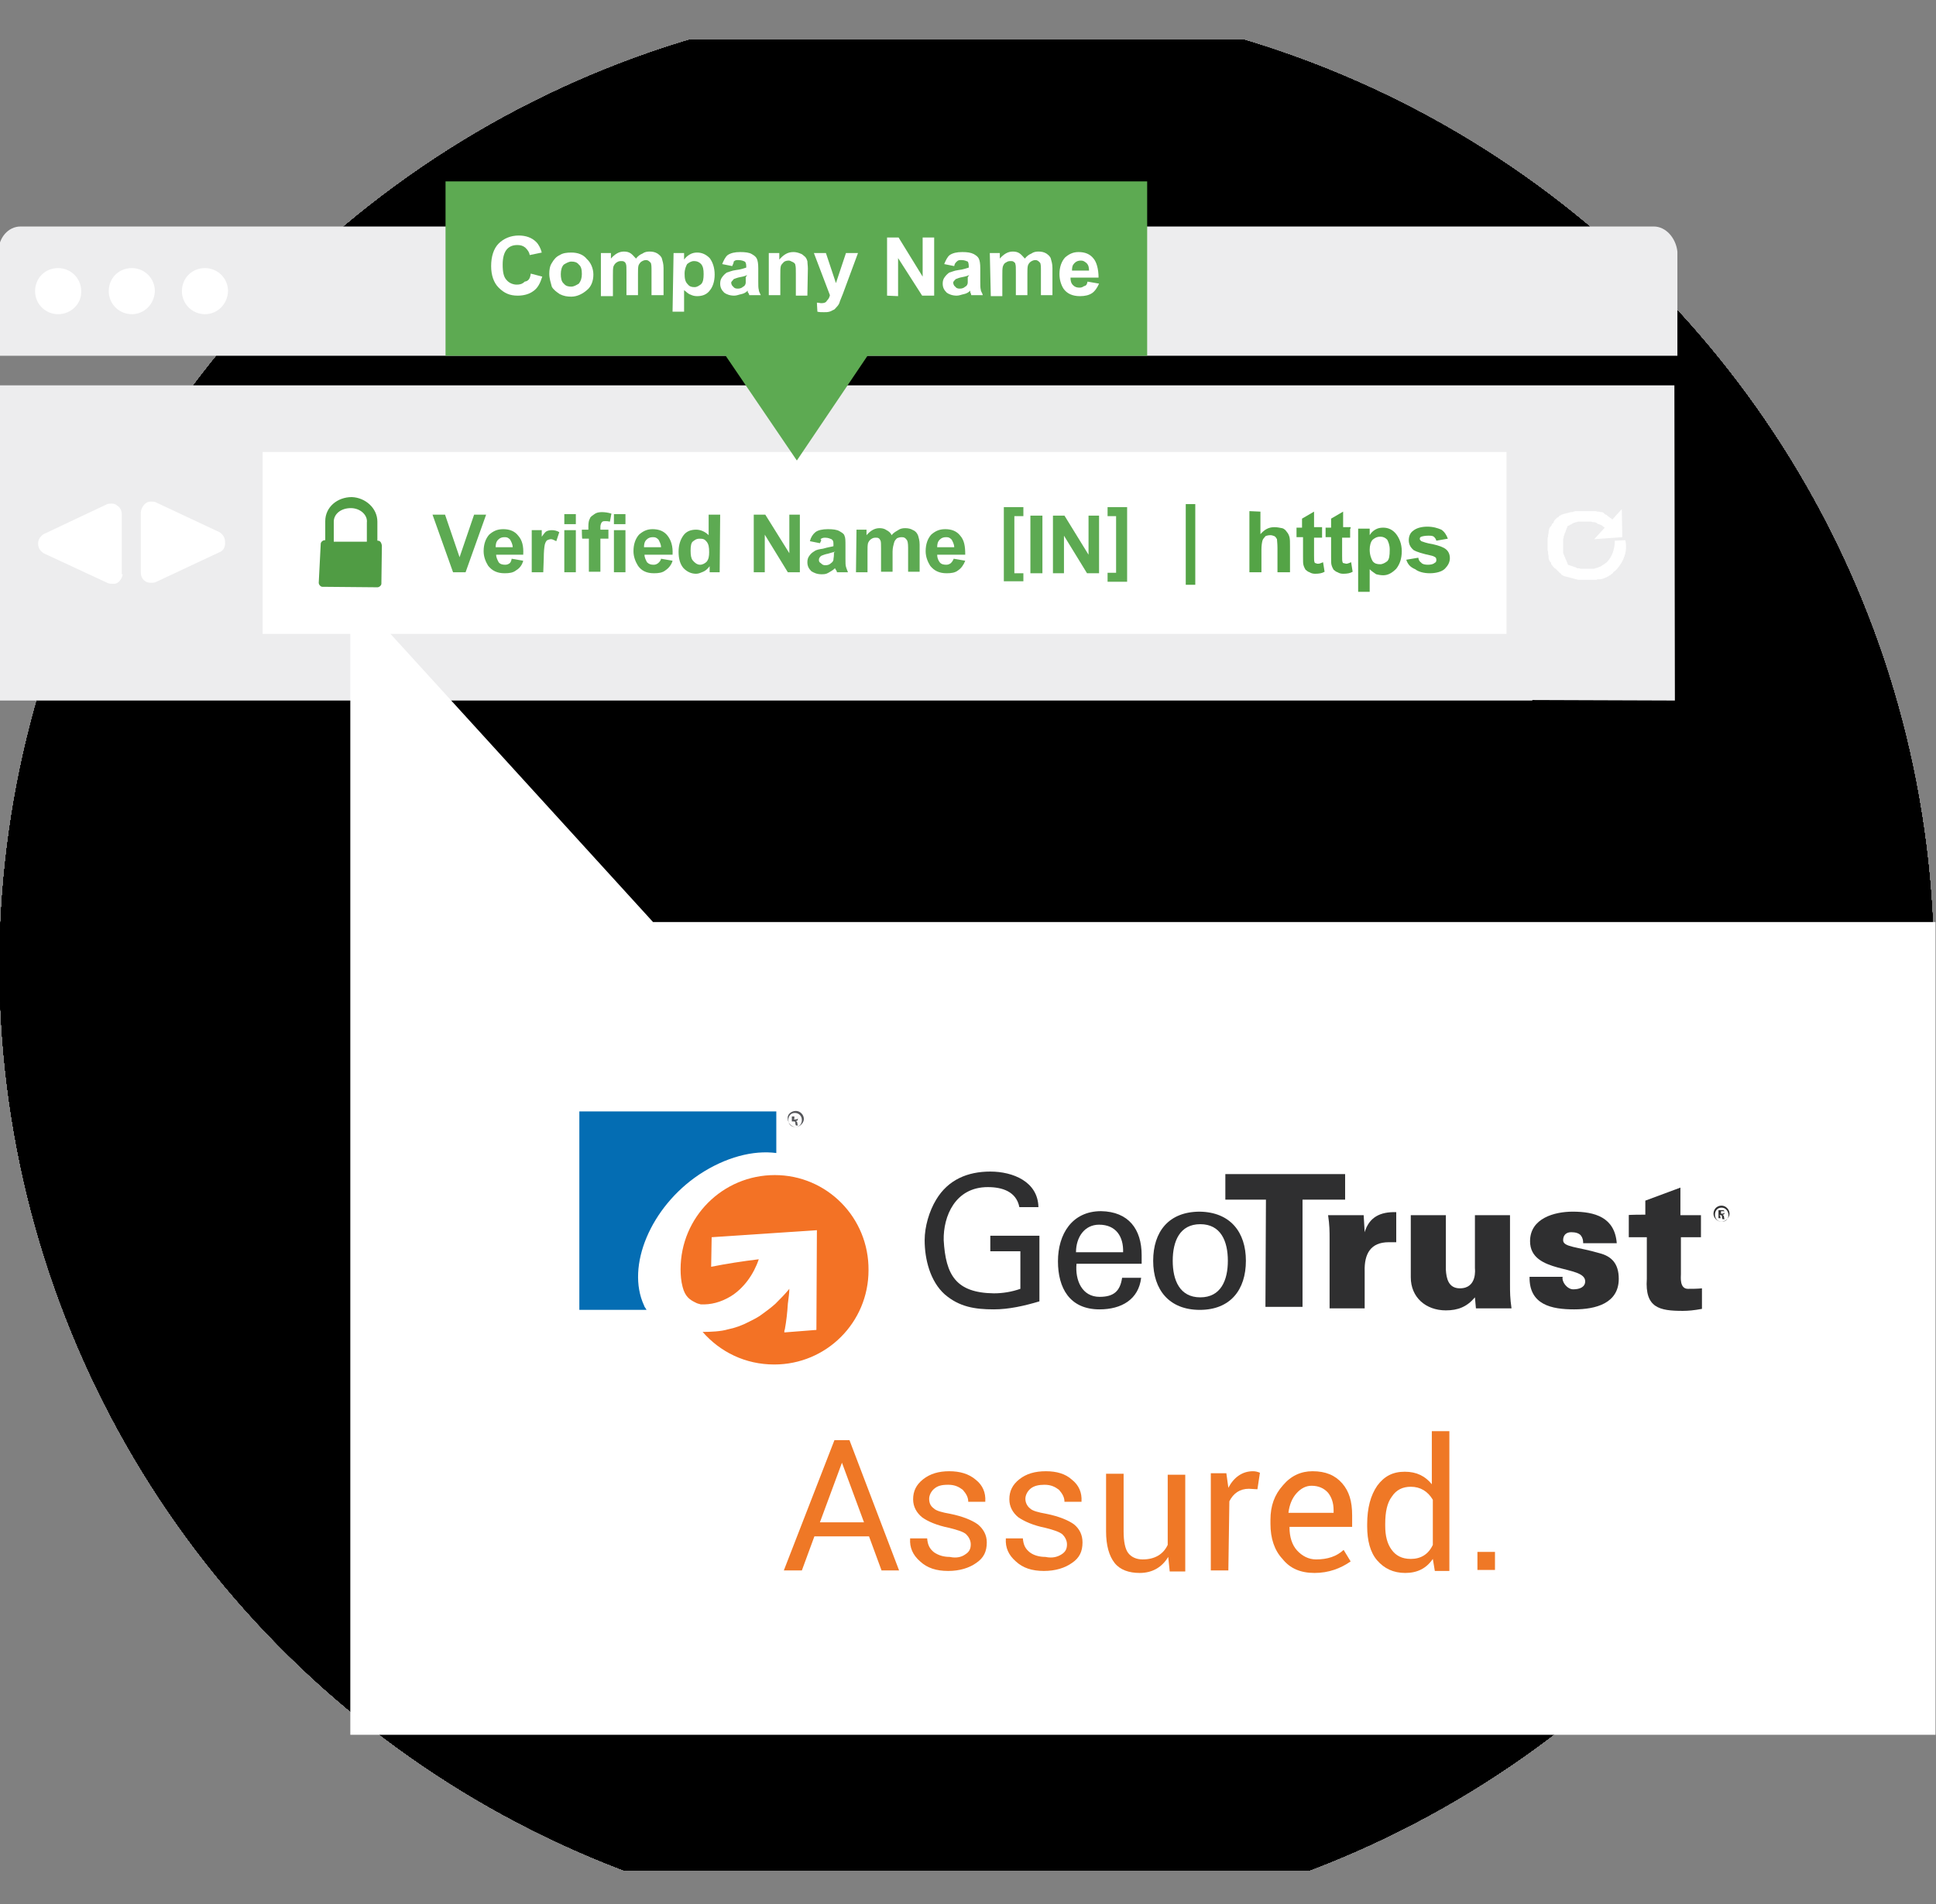
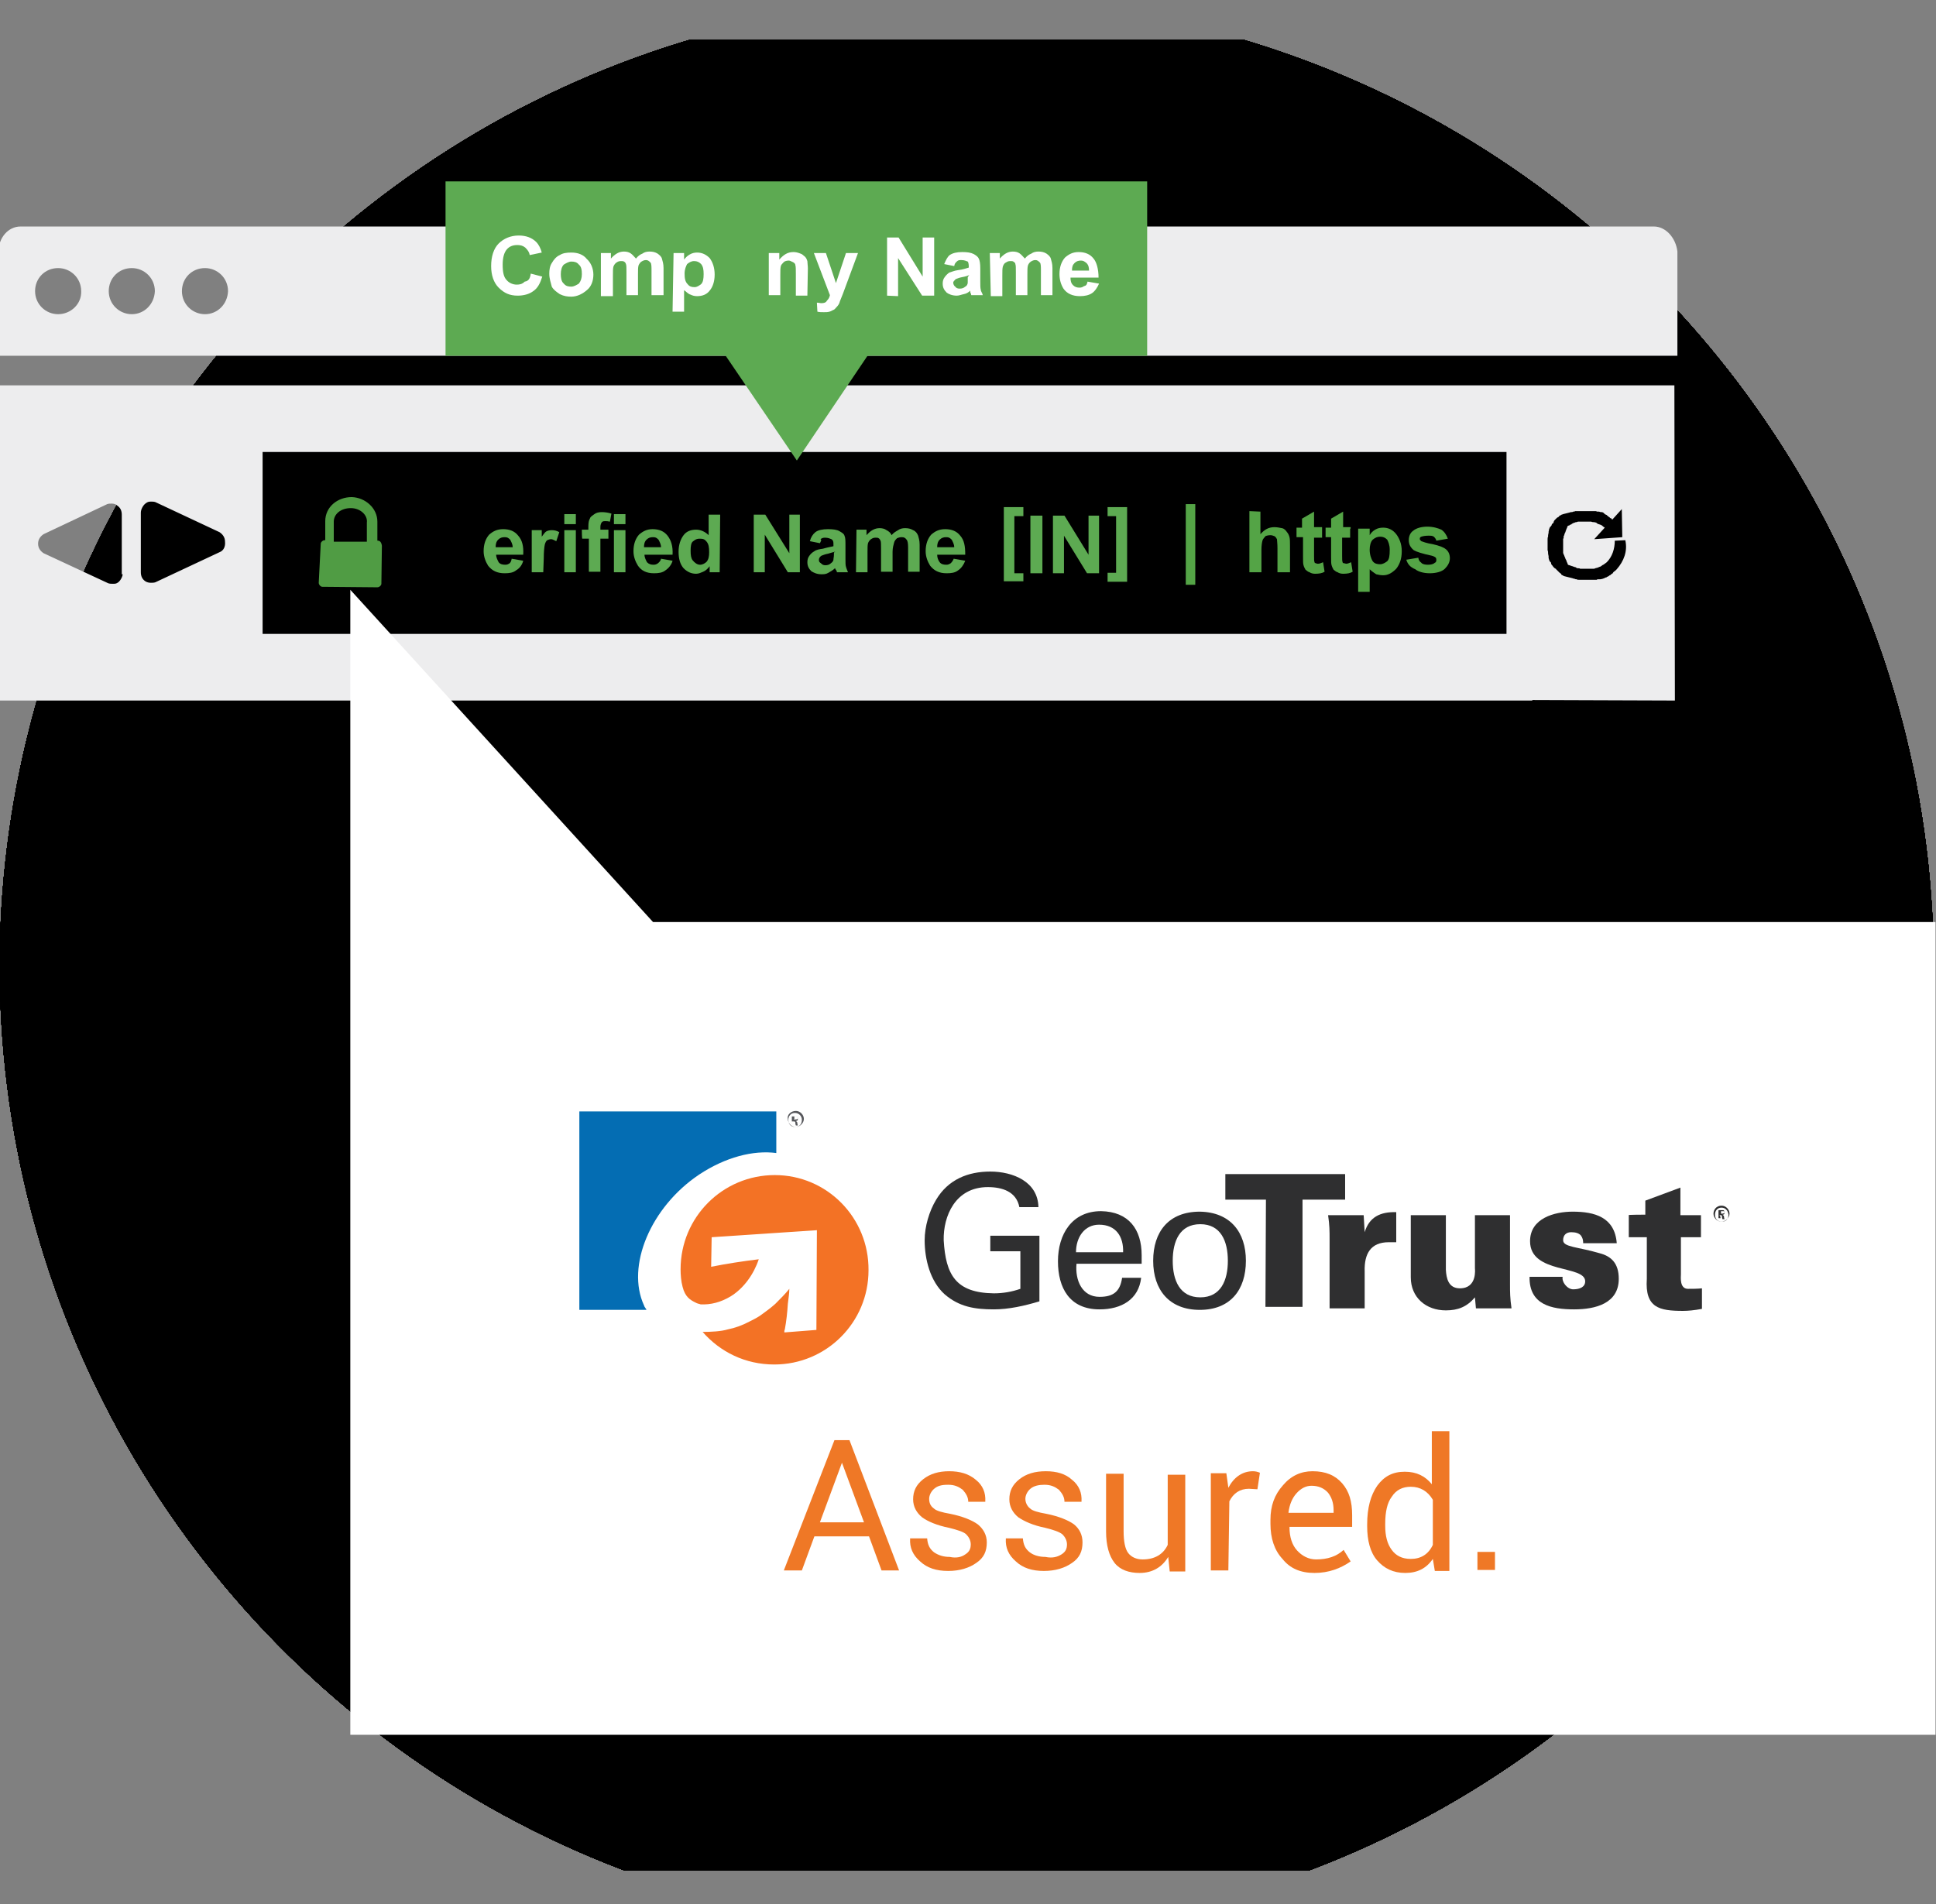
<svg xmlns="http://www.w3.org/2000/svg" xmlns:xlink="http://www.w3.org/1999/xlink" version="1.1" id="Layer_1" x="0px" y="0px" width="386.3px" height="380px" viewBox="0 0 386.3 380" style="enable-background:new 0 0 386.3 380;" xml:space="preserve">
  <rect x="0" y="0" width="386.3" height="380" fill="#808080" stroke="none" />
  <style type="text/css">
	.st0{clip-path:url(#SVGID_2_);}
	.st1{clip-path:url(#SVGID_4_);}
	.st2{enable-background:new    ;}
	.st3{clip-path:url(#SVGID_26_);}
	.st4{clip-path:url(#SVGID_27_);}
	.st5{clip-path:url(#SVGID_28_);}
	.st6{clip-path:url(#SVGID_29_);}
	.st7{clip-path:url(#SVGID_30_);}
	.st8{clip-path:url(#SVGID_31_);}
	.st9{clip-path:url(#SVGID_32_);}
	.st10{clip-path:url(#SVGID_33_);}
	.st11{clip-path:url(#SVGID_34_);}
	.st12{clip-path:url(#SVGID_35_);}
	.st13{clip-path:url(#SVGID_36_);}
	.st14{clip-path:url(#SVGID_37_);}
	.st15{clip-path:url(#SVGID_38_);}
	.st16{clip-path:url(#SVGID_39_);}
	.st17{clip-path:url(#SVGID_40_);}
	.st18{clip-path:url(#SVGID_41_);}
	.st19{clip-path:url(#SVGID_42_);}
	.st20{clip-path:url(#SVGID_43_);}
	.st21{clip-path:url(#SVGID_44_);}
	.st22{clip-path:url(#SVGID_45_);}
	.st23{clip-path:url(#SVGID_46_);}
	.st24{clip-path:url(#SVGID_48_);fill:#FFFFFF;}
	.st25{clip-path:url(#SVGID_50_);fill:#FFFFFF;}
	.st26{clip-path:url(#SVGID_52_);fill:#54A446;}
	.st27{clip-path:url(#SVGID_54_);fill:#EDEDEE;}
	.st28{clip-path:url(#SVGID_56_);}
	.st29{fill:#54A446;}
	.st30{clip-path:url(#SVGID_58_);fill:#EDEDEE;}
	.st31{clip-path:url(#SVGID_60_);fill:#5DAA52;}
	.st32{clip-path:url(#SVGID_62_);fill:#509C44;}
	.st33{clip-path:url(#SVGID_64_);}
	.st34{fill:#FFFFFF;}
	.st35{clip-path:url(#SVGID_66_);fill:#5DAA52;}
	.st36{clip-path:url(#SVGID_68_);fill:#5DAA52;}
	.st37{clip-path:url(#SVGID_70_);fill:#5DAA52;}
	.st38{clip-path:url(#SVGID_72_);fill:#5DAA52;}
	.st39{clip-path:url(#SVGID_74_);fill:#5DAA52;}
	.st40{clip-path:url(#SVGID_76_);fill:#5DAA52;}
	.st41{clip-path:url(#SVGID_78_);fill:#5DAA52;}
	.st42{clip-path:url(#SVGID_80_);fill:#5DAA52;}
	.st43{clip-path:url(#SVGID_82_);fill:#5DAA52;}
	.st44{clip-path:url(#SVGID_84_);fill:#5DAA52;}
	.st45{clip-path:url(#SVGID_86_);fill:#5DAA52;}
	.st46{clip-path:url(#SVGID_88_);fill:#5DAA52;}
	.st47{clip-path:url(#SVGID_90_);fill:#5DAA52;}
	.st48{clip-path:url(#SVGID_92_);fill:#5DAA52;}
	.st49{clip-path:url(#SVGID_94_);fill:#5DAA52;}
	.st50{clip-path:url(#SVGID_96_);fill:#5DAA52;}
	.st51{clip-path:url(#SVGID_98_);fill:#FFFFFF;}
	.st52{clip-path:url(#SVGID_100_);}
	.st53{fill:#2F2F30;}
	.st54{fill:#046DB3;}
	.st55{fill:#F37225;}
	.st56{fill:#56575B;}
	.st57{clip-path:url(#SVGID_102_);fill:none;}
	.st58{clip-path:url(#SVGID_104_);enable-background:new    ;}
	.st59{fill:#EF7826;}
</style>
  <g>
    <g>
      <g>
        <g>
          <defs>
            <rect id="SVGID_1_" x="-0.1" y="8" width="386.3" height="365.3" />
          </defs>
          <clipPath id="SVGID_2_">
            <use xlink:href="#SVGID_1_" style="overflow:visible;" />
          </clipPath>
          <g class="st0">
            <g>
              <g>
                <g>
                  <g>
                    <defs>
                      <ellipse id="SVGID_3_" transform="matrix(0.992 -0.124 0.124 0.992 -22.474 25.488)" cx="193" cy="192.8" rx="193" ry="193" />
                    </defs>
                    <clipPath id="SVGID_4_">
                      <use xlink:href="#SVGID_3_" style="overflow:visible;" />
                    </clipPath>
                    <g class="st1">
                      <g>
                        <g>
                          <g>
                            <g class="st2">
                              <g>
                                <defs>
                                  <rect id="SVGID_5_" x="-0.3" y="-0.4" transform="matrix(0.992 -0.124 0.124 0.992 -22.482 25.489)" width="386.7" height="386.6" />
                                </defs>
                                <defs>
                                  <rect id="SVGID_6_" x="-0.3" y="-0.4" transform="matrix(0.992 -0.124 0.124 0.992 -22.482 25.489)" width="386.7" height="386.6" />
                                </defs>
                                <defs>
                                  <rect id="SVGID_7_" x="-0.3" y="-0.4" transform="matrix(0.992 -0.124 0.124 0.992 -22.482 25.489)" width="386.7" height="386.6" />
                                </defs>
                                <defs>
                                  <rect id="SVGID_8_" x="-0.3" y="-0.4" transform="matrix(0.992 -0.124 0.124 0.992 -22.482 25.489)" width="386.7" height="386.6" />
                                </defs>
                                <defs>
                                  <rect id="SVGID_9_" x="-0.3" y="-0.4" transform="matrix(0.992 -0.124 0.124 0.992 -22.482 25.489)" width="386.7" height="386.6" />
                                </defs>
                                <defs>
                                  <rect id="SVGID_10_" x="-0.3" y="-0.4" transform="matrix(0.992 -0.124 0.124 0.992 -22.482 25.489)" width="386.7" height="386.6" />
                                </defs>
                                <defs>
                                  <rect id="SVGID_11_" x="-0.3" y="-0.4" transform="matrix(0.992 -0.124 0.124 0.992 -22.482 25.489)" width="386.7" height="386.6" />
                                </defs>
                                <defs>
                                  <rect id="SVGID_12_" x="-0.3" y="-0.4" transform="matrix(0.992 -0.124 0.124 0.992 -22.482 25.489)" width="386.7" height="386.6" />
                                </defs>
                                <defs>
                                  <rect id="SVGID_13_" x="-0.3" y="-0.4" transform="matrix(0.992 -0.124 0.124 0.992 -22.482 25.489)" width="386.7" height="386.6" />
                                </defs>
                                <defs>
                                  <rect id="SVGID_14_" x="-0.3" y="-0.4" transform="matrix(0.992 -0.124 0.124 0.992 -22.482 25.489)" width="386.7" height="386.6" />
                                </defs>
                                <defs>
                                  <rect id="SVGID_15_" x="-0.3" y="-0.4" transform="matrix(0.992 -0.124 0.124 0.992 -22.482 25.489)" width="386.7" height="386.6" />
                                </defs>
                                <defs>
                                  <rect id="SVGID_16_" x="-0.3" y="-0.4" transform="matrix(0.992 -0.124 0.124 0.992 -22.482 25.489)" width="386.7" height="386.6" />
                                </defs>
                                <defs>
-                                   <rect id="SVGID_17_" x="-0.3" y="-0.4" transform="matrix(0.992 -0.124 0.124 0.992 -22.482 25.489)" width="386.7" height="386.6" />
-                                 </defs>
+                                   </defs>
                                <defs>
                                  <rect id="SVGID_18_" x="-0.3" y="-0.4" transform="matrix(0.992 -0.124 0.124 0.992 -22.482 25.489)" width="386.7" height="386.6" />
                                </defs>
                                <defs>
                                  <rect id="SVGID_19_" x="-0.3" y="-0.4" transform="matrix(0.992 -0.124 0.124 0.992 -22.482 25.489)" width="386.7" height="386.6" />
                                </defs>
                                <defs>
                                  <rect id="SVGID_20_" x="-0.3" y="-0.4" transform="matrix(0.992 -0.124 0.124 0.992 -22.482 25.489)" width="386.7" height="386.6" />
                                </defs>
                                <defs>
                                  <rect id="SVGID_21_" x="-0.3" y="-0.4" transform="matrix(0.992 -0.124 0.124 0.992 -22.482 25.489)" width="386.7" height="386.6" />
                                </defs>
                                <defs>
                                  <rect id="SVGID_22_" x="-0.3" y="-0.4" transform="matrix(0.992 -0.124 0.124 0.992 -22.482 25.489)" width="386.7" height="386.6" />
                                </defs>
                                <defs>
                                  <rect id="SVGID_23_" x="-0.3" y="-0.4" transform="matrix(0.992 -0.124 0.124 0.992 -22.482 25.489)" width="386.7" height="386.6" />
                                </defs>
                                <defs>
                                  <rect id="SVGID_24_" x="-0.3" y="-0.4" transform="matrix(0.992 -0.124 0.124 0.992 -22.482 25.489)" width="386.7" height="386.6" />
                                </defs>
                                <defs>
-                                   <path id="SVGID_25_" d="M384.6,168.9c13.3,105.9-61.8,202.4-167.6,215.8C111.1,398,14.5,322.7,1.3,216.9                  S63.1,14.5,169,1.2S371.4,63,384.6,168.9L384.6,168.9z" />
+                                   <path id="SVGID_25_" d="M384.6,168.9c13.3,105.9-61.8,202.4-167.6,215.8C111.1,398,14.5,322.7,1.3,216.9                  S63.1,14.5,169,1.2S371.4,63,384.6,168.9z" />
                                </defs>
                                <clipPath id="SVGID_26_">
                                  <use xlink:href="#SVGID_5_" style="overflow:visible;" />
                                </clipPath>
                                <clipPath id="SVGID_27_" class="st3">
                                  <use xlink:href="#SVGID_6_" style="overflow:visible;" />
                                </clipPath>
                                <clipPath id="SVGID_28_" class="st4">
                                  <use xlink:href="#SVGID_7_" style="overflow:visible;" />
                                </clipPath>
                                <clipPath id="SVGID_29_" class="st5">
                                  <use xlink:href="#SVGID_8_" style="overflow:visible;" />
                                </clipPath>
                                <clipPath id="SVGID_30_" class="st6">
                                  <use xlink:href="#SVGID_9_" style="overflow:visible;" />
                                </clipPath>
                                <clipPath id="SVGID_31_" class="st7">
                                  <use xlink:href="#SVGID_10_" style="overflow:visible;" />
                                </clipPath>
                                <clipPath id="SVGID_32_" class="st8">
                                  <use xlink:href="#SVGID_11_" style="overflow:visible;" />
                                </clipPath>
                                <clipPath id="SVGID_33_" class="st9">
                                  <use xlink:href="#SVGID_12_" style="overflow:visible;" />
                                </clipPath>
                                <clipPath id="SVGID_34_" class="st10">
                                  <use xlink:href="#SVGID_13_" style="overflow:visible;" />
                                </clipPath>
                                <clipPath id="SVGID_35_" class="st11">
                                  <use xlink:href="#SVGID_14_" style="overflow:visible;" />
                                </clipPath>
                                <clipPath id="SVGID_36_" class="st12">
                                  <use xlink:href="#SVGID_15_" style="overflow:visible;" />
                                </clipPath>
                                <clipPath id="SVGID_37_" class="st13">
                                  <use xlink:href="#SVGID_16_" style="overflow:visible;" />
                                </clipPath>
                                <clipPath id="SVGID_38_" class="st14">
                                  <use xlink:href="#SVGID_17_" style="overflow:visible;" />
                                </clipPath>
                                <clipPath id="SVGID_39_" class="st15">
                                  <use xlink:href="#SVGID_18_" style="overflow:visible;" />
                                </clipPath>
                                <clipPath id="SVGID_40_" class="st16">
                                  <use xlink:href="#SVGID_19_" style="overflow:visible;" />
                                </clipPath>
                                <clipPath id="SVGID_41_" class="st17">
                                  <use xlink:href="#SVGID_20_" style="overflow:visible;" />
                                </clipPath>
                                <clipPath id="SVGID_42_" class="st18">
                                  <use xlink:href="#SVGID_21_" style="overflow:visible;" />
                                </clipPath>
                                <clipPath id="SVGID_43_" class="st19">
                                  <use xlink:href="#SVGID_22_" style="overflow:visible;" />
                                </clipPath>
                                <clipPath id="SVGID_44_" class="st20">
                                  <use xlink:href="#SVGID_23_" style="overflow:visible;" />
                                </clipPath>
                                <clipPath id="SVGID_45_" class="st21">
                                  <use xlink:href="#SVGID_24_" style="overflow:visible;" />
                                </clipPath>
                                <clipPath id="SVGID_46_" class="st22">
                                  <use xlink:href="#SVGID_25_" style="overflow:visible;" />
                                </clipPath>
                                <g transform="matrix(1 0 7.450581e-09 1 0 0)" class="st23">
															</g>
                              </g>
                            </g>
                          </g>
                        </g>
                      </g>
                    </g>
                  </g>
                </g>
              </g>
              <g>
                <defs>
                  <rect id="SVGID_47_" x="-0.1" y="8" width="386.3" height="365.3" />
                </defs>
                <clipPath id="SVGID_48_">
                  <use xlink:href="#SVGID_47_" style="overflow:visible;" />
                </clipPath>
-                 <rect x="4.3" y="51.4" class="st24" width="71.9" height="13.5" />
              </g>
              <g>
                <defs>
                  <rect id="SVGID_49_" x="-0.1" y="8" width="386.3" height="365.3" />
                </defs>
                <clipPath id="SVGID_50_">
                  <use xlink:href="#SVGID_49_" style="overflow:visible;" />
                </clipPath>
-                 <rect x="4.3" y="86.2" class="st25" width="324.7" height="44.1" />
              </g>
              <g>
                <defs>
                  <rect id="SVGID_51_" x="-0.1" y="8" width="386.3" height="365.3" />
                </defs>
                <clipPath id="SVGID_52_">
                  <use xlink:href="#SVGID_51_" style="overflow:visible;" />
                </clipPath>
                <path class="st26" d="M236.6,116.6v-16h1.9v16.1h-1.9V116.6z" />
              </g>
              <g>
                <defs>
                  <rect id="SVGID_53_" x="-0.1" y="8" width="386.3" height="365.3" />
                </defs>
                <clipPath id="SVGID_54_">
                  <use xlink:href="#SVGID_53_" style="overflow:visible;" />
                </clipPath>
                <path class="st27" d="M334.1,76.9H181.9h-6H-0.6v62.9h84.8h10.6c47.4,0,150.9,0,210.9,0l0.1-0.1l28.4,0.1L334.1,76.9         L334.1,76.9z M24.5,114.4c0,0.6-0.4,1.4-0.9,1.8c-0.4,0.3-0.6,0.3-1.1,0.3c-0.3,0-0.6,0-0.9-0.1l-12.9-6         c-0.6-0.4-1.1-1-1.1-1.9c0-0.9,0.5-1.5,1.1-1.9l12.7-6c0.3-0.1,0.6-0.1,0.9-0.1c0.4,0,0.8,0.1,1.1,0.4c0.6,0.4,0.9,1,0.9,1.8         v11.9H24.5z M43.8,110.2l-12.8,6c-0.3,0.1-0.6,0.1-0.9,0.1c-0.4,0-0.8-0.1-1.1-0.3c-0.6-0.4-0.9-1-0.9-1.8v-11.9         c0-0.6,0.4-1.4,0.9-1.8c0.4-0.3,0.6-0.4,1.1-0.4c0.3,0,0.6,0,0.9,0.1l12.8,6c0.6,0.4,1.1,1,1.1,1.9         C45,109.1,44.6,109.9,43.8,110.2z M300.6,126.5H52.4V90.2H167l0,0h133.6V126.5L300.6,126.5z M322.6,113.6         c0,0-0.1,0.1-0.3,0.3l0,0l0,0c-0.1,0.1-0.4,0.2-0.5,0.5l0,0c-0.1,0.1-0.4,0.2-0.5,0.4c0,0,0,0-0.1,0         c-0.1,0.1-0.4,0.3-0.5,0.3c0,0-0.1,0-0.1,0.1c-0.1,0-0.4,0.1-0.5,0.2c0,0-0.1,0-0.3,0.1c-0.1,0-0.3,0.1-0.5,0.1         c-0.1,0-0.1,0-0.3,0s-0.3,0-0.4,0.1c-0.1,0-0.3,0-0.4,0c-0.1,0-0.3,0-0.4,0c-0.1,0-0.3,0-0.4,0c-0.1,0-0.2,0-0.4,0         c-0.1,0-0.3,0-0.4,0s-0.3,0-0.4,0s-0.3,0-0.4,0s-0.3,0-0.4,0s-0.3,0-0.4,0c-0.1,0-0.3,0-0.4-0.1c-0.1,0-0.3,0-0.4-0.1         c-0.1,0-0.2,0-0.4-0.1c-0.1,0-0.3-0.1-0.4-0.1s-0.3-0.1-0.4-0.1s-0.3-0.1-0.4-0.1s-0.3-0.1-0.4-0.1s-0.3-0.1-0.4-0.2         c-0.1,0-0.3-0.1-0.3-0.3c-0.1,0-0.1-0.1-0.3-0.2l-0.1-0.1c0,0,0,0-0.1-0.1c0,0,0,0-0.1-0.1c-0.1-0.1-0.1-0.1-0.1-0.1         c-0.1-0.1-0.1-0.1-0.3-0.3c0-0.1-0.1-0.1-0.3-0.2c0-0.1-0.1-0.1-0.3-0.3c0-0.1-0.1-0.2-0.3-0.4c0-0.1-0.1-0.1-0.1-0.3         s-0.1-0.2-0.3-0.4c0,0,0-0.1-0.1-0.3c0-0.1-0.1-0.2-0.1-0.5V111c0-0.1-0.1-0.4-0.1-0.5v-0.1c0-0.1,0-0.4-0.1-0.6v-0.1         c0-0.1,0-0.4,0-0.6v-0.1c0-0.1,0-0.4,0-0.6v-0.1c0-0.1,0-0.4,0-0.6v-0.1c0-0.1,0-0.4,0.1-0.5c0,0,0-0.1,0-0.3         c0-0.1,0.1-0.4,0.1-0.5c0,0,0-0.1,0-0.2c0-0.1,0.1-0.3,0.1-0.5c0,0,0-0.1,0.1-0.2c0-0.1,0.1-0.3,0.3-0.4         c0-0.1,0.1-0.1,0.1-0.2s0.1-0.3,0.3-0.4c0.1-0.1,0.1-0.1,0.1-0.2s0.1-0.3,0.2-0.4l0.1-0.1c0,0,0,0,0.1-0.1c0,0,0,0,0.1-0.1         l0.1-0.1c0.1-0.1,0.1-0.1,0.3-0.2c0.1,0,0.1-0.1,0.3-0.3c0.1,0,0.3-0.1,0.4-0.2c0.1,0,0.3-0.1,0.3-0.1c0.1,0,0.3-0.1,0.4-0.1         c0.1,0,0.3-0.1,0.4-0.1c0.1,0,0.3-0.1,0.4-0.1c0.1,0,0.2-0.1,0.4-0.1c0.1,0,0.3,0,0.4-0.1c0.1,0,0.3,0,0.4-0.1         c0.1,0,0.3,0,0.4,0s0.3,0,0.4,0s0.3,0,0.4,0c0.1,0,0.3,0,0.4,0c0.1,0,0.3,0,0.4,0c0.1,0,0.2,0,0.4,0c0.1,0,0.3,0,0.4,0         s0.3,0,0.4,0s0.3,0,0.4,0s0.1,0,0.3,0s0.3,0,0.5,0.1c0,0,0.1,0,0.3,0s0.2,0.1,0.5,0.1h0.1c0.1,0,0.4,0.1,0.5,0.3         c0,0,0.1,0,0.1,0.1c0.1,0.1,0.4,0.1,0.5,0.3c0,0,0.1,0,0.1,0.1c0.1,0.1,0.4,0.2,0.5,0.4c0,0,0,0,0.1,0c0.1,0,0.1,0.1,0.3,0.3         l1.9-2.1l0.1,5.6l-5.6,0.4l2.1-2.3c0,0-0.1-0.1-0.3-0.2c-0.1-0.1-0.3-0.3-0.4-0.3c-0.1-0.1-0.3-0.1-0.5-0.2         c-0.1,0-0.3-0.1-0.5-0.3l0,0c-0.1,0-0.3-0.1-0.5-0.1l0,0c-0.1,0-0.3,0-0.5-0.1l0,0c-0.1,0-0.3,0-0.5,0c0,0,0,0-0.1,0         s-0.3,0-0.4,0c0,0,0,0-0.1,0c-0.1,0-0.2,0-0.4,0h-0.1c-0.1,0-0.3,0-0.4,0h-0.1c-0.1,0-0.3,0-0.4,0h-0.1c-0.1,0-0.1,0-0.3,0.1         h-0.1c-0.1,0-0.1,0-0.3,0.1c0,0-0.1,0-0.3,0.1c-0.1,0-0.1,0.1-0.2,0.1c0,0-0.1,0-0.1,0.1c0,0-0.1,0.1-0.3,0.1l-0.1,0.1         c0,0-0.1,0.1-0.3,0.1l-0.1,0.1c0,0-0.1,0.1-0.1,0.3c0,0-0.1,0.1-0.1,0.2c0,0-0.1,0.1-0.1,0.3c0,0-0.1,0.1-0.1,0.2         c0,0,0,0.1-0.1,0.3c0,0-0.1,0.1-0.1,0.2c0,0,0,0.1-0.1,0.3c0,0.1,0,0.1-0.1,0.2c0,0,0,0.1,0,0.3s0,0.1-0.1,0.2         c0,0,0,0.1,0,0.3s0,0.1,0,0.2c0,0,0,0.1,0,0.3s0,0.2,0,0.2s0,0.1,0,0.3s0,0.2,0,0.4v0.1c0,0.1,0,0.3,0,0.4v0.1         c0,0.1,0,0.3,0,0.4v0.1c0,0.1,0,0.2,0.1,0.2v0.1c0,0.1,0,0.1,0.1,0.2c0,0,0,0.1,0.1,0.3c0,0.1,0.1,0.1,0.1,0.2         c0,0,0,0.1,0.1,0.3c0,0,0.1,0.1,0.1,0.2c0,0,0.1,0.1,0.1,0.3c0,0,0.1,0.1,0.1,0.2c0,0,0.1,0.1,0.1,0.3l0.1,0.1         c0,0,0.1,0.1,0.3,0.1c0,0,0.1,0.1,0.3,0.1c0,0,0.1,0.1,0.3,0.1c0,0,0.1,0.1,0.3,0.1c0,0,0.1,0.1,0.3,0.1c0,0,0.1,0,0.1,0.1         c0.1,0,0.1,0.1,0.3,0.1h0.1c0.1,0,0.3,0,0.4,0.1h0.1c0.1,0,0.3,0,0.4,0h0.1c0.1,0,0.3,0,0.4,0h0.1c0.1,0,0.3,0,0.4,0         c0,0,0,0,0.1,0c0.1,0,0.2,0,0.4,0c0,0,0,0,0.1,0s0.3,0,0.4,0c0,0,0,0,0.1,0c0.1,0,0.3,0,0.4-0.1l0,0c0.1,0,0.3-0.1,0.4-0.1         l0,0c0.1,0,0.2-0.1,0.5-0.2l0,0c0.1,0,0.3-0.1,0.5-0.3c0.3-0.1,0.6-0.4,0.9-0.6c1.1-1.1,1.6-2.7,1.6-4.3l2.1-0.1         C324.8,110,324,112,322.6,113.6z" />
              </g>
              <g>
                <defs>
                  <rect id="SVGID_55_" x="-0.1" y="8" width="386.3" height="365.3" />
                </defs>
                <clipPath id="SVGID_56_">
                  <use xlink:href="#SVGID_55_" style="overflow:visible;" />
                </clipPath>
                <g class="st28">
                  <path class="st29" d="M251.5,102.1v4.5c0.8-0.9,1.6-1.4,2.8-1.4c0.5,0,1,0.1,1.5,0.2c0.5,0.1,0.8,0.5,1,0.8          c0.2,0.2,0.4,0.6,0.5,1c0.1,0.4,0.1,1,0.1,1.8v5.2h-2.5v-4.8c0-1-0.1-1.5-0.1-1.8c-0.1-0.2-0.3-0.5-0.5-0.6          c-0.3-0.1-0.5-0.2-0.8-0.2c-0.4,0-0.8,0.1-1,0.2c-0.2,0.3-0.5,0.5-0.6,0.9c-0.1,0.4-0.2,1-0.2,1.8v4.5h-2.4V102L251.5,102.1          L251.5,102.1L251.5,102.1z" />
                  <path class="st29" d="M263.8,105.5v1.8h-1.6v3.6c0,0.7,0,1.1,0.1,1.3c0,0.1,0.1,0.2,0.3,0.2c0.1,0.1,0.3,0.1,0.4,0.1          c0.3,0,0.5-0.1,1-0.3l0.3,1.9c-0.5,0.3-1.1,0.4-1.9,0.4c-0.4,0-0.8-0.1-1.1-0.3c-0.4-0.1-0.6-0.4-0.8-0.5          c-0.1-0.2-0.3-0.5-0.4-0.9c-0.1-0.3-0.1-0.8-0.1-1.6v-4h-1.3v-1.9h1.1v-1.8l2.4-1.4v3.1h1.6V105.5z" />
                  <path class="st29" d="M269.4,105.5v1.8h-1.6v3.6c0,0.7,0,1.1,0.1,1.3c0,0.1,0.1,0.2,0.3,0.2c0.1,0,0.3,0.1,0.4,0.1          c0.3,0,0.5-0.1,1-0.3l0.3,1.9c-0.5,0.3-1.1,0.4-1.9,0.4c-0.4,0-0.8-0.1-1.1-0.3c-0.4-0.1-0.6-0.4-0.8-0.5          c-0.1-0.2-0.3-0.5-0.4-0.9c-0.1-0.3-0.1-0.8-0.1-1.6v-4h-1.1v-1.9h1.1v-1.8l2.4-1.4v3.1h1.5V105.5z" />
                  <path class="st29" d="M271,105.5h2.3v1.3c0.3-0.5,0.6-0.8,1.1-1.1c0.5-0.3,1-0.4,1.6-0.4c1,0,1.9,0.4,2.6,1.3          c0.6,0.8,1.1,1.9,1.1,3.4c0,1.5-0.4,2.6-1.1,3.5c-0.8,0.8-1.6,1.3-2.6,1.3c-0.5,0-1-0.1-1.4-0.2c-0.4-0.3-0.8-0.5-1.3-1v4.5          H271C271,117.7,271,105.5,271,105.5z M273.3,109.7c0,1,0.3,1.8,0.6,2.3c0.4,0.5,0.9,0.6,1.5,0.6c0.5,0,1-0.3,1.4-0.6          c0.4-0.4,0.5-1.1,0.5-2.3c0-1-0.3-1.6-0.5-2c-0.4-0.4-0.8-0.6-1.4-0.6s-1,0.2-1.5,0.6C273.5,108.1,273.3,108.9,273.3,109.7z          " />
                  <path class="st29" d="M280.6,111.7l2.4-0.4c0.1,0.5,0.2,0.7,0.6,1c0.2,0.3,0.8,0.4,1.3,0.4c0.6,0,1.1-0.1,1.4-0.4          c0.3-0.1,0.3-0.4,0.3-0.6c0-0.2-0.1-0.4-0.1-0.4c-0.1-0.1-0.4-0.3-0.8-0.4c-1.9-0.4-3.1-0.8-3.6-1.1c-0.6-0.5-1-1.1-1-2          c0-0.8,0.3-1.5,0.9-1.9c0.6-0.5,1.6-0.8,2.8-0.8s2.1,0.3,2.8,0.6c0.6,0.4,1,1,1.3,1.8l-2.3,0.4c-0.1-0.4-0.3-0.6-0.5-0.8          c-0.3-0.2-0.6-0.2-1.1-0.2c-0.6,0-1.1,0.1-1.4,0.2c-0.3,0.1-0.3,0.3-0.3,0.5c0,0.1,0.1,0.2,0.3,0.4c0.3,0.1,1,0.4,2.3,0.6          c1.3,0.3,2.1,0.6,2.6,1c0.5,0.4,0.8,1,0.8,1.8s-0.4,1.5-1,2.1s-1.8,0.9-3,0.9s-2.3-0.3-2.9-0.8          C281.4,113.2,280.9,112.6,280.6,111.7z" />
                </g>
              </g>
              <g>
                <defs>
                  <rect id="SVGID_57_" x="-0.1" y="8" width="386.3" height="365.3" />
                </defs>
                <clipPath id="SVGID_58_">
                  <use xlink:href="#SVGID_57_" style="overflow:visible;" />
                </clipPath>
                <path class="st30" d="M330,45.2h-79.9h-15.4H4.1c-2.5,0-4.4,2.3-4.4,5V71h40.9h194.3h15.5h58h26.3V50.2         C334.4,47.5,332.4,45.2,330,45.2z M11.6,62.7c-2.5,0-4.6-2-4.6-4.6c0-2.6,2-4.6,4.6-4.6c2.5,0,4.6,2,4.6,4.6         C16.3,60.7,14.1,62.7,11.6,62.7z M26.3,62.7c-2.5,0-4.6-2-4.6-4.6c0-2.6,2-4.6,4.6-4.6c2.5,0,4.6,2,4.6,4.6         C30.8,60.7,28.8,62.7,26.3,62.7z M40.9,62.7c-2.5,0-4.6-2-4.6-4.6c0-2.6,2-4.6,4.6-4.6c2.5,0,4.6,2,4.6,4.6         C45.4,60.7,43.4,62.7,40.9,62.7z" />
              </g>
              <g>
                <defs>
                  <rect id="SVGID_59_" x="-0.1" y="8" width="386.3" height="365.3" />
                </defs>
                <clipPath id="SVGID_60_">
                  <use xlink:href="#SVGID_59_" style="overflow:visible;" />
                </clipPath>
                <polygon class="st31" points="159,91.9 173.1,71 228.9,71 228.9,36.2 88.9,36.2 88.9,71 144.8,71        " />
              </g>
              <g>
                <defs>
                  <rect id="SVGID_61_" x="-0.1" y="8" width="386.3" height="365.3" />
                </defs>
                <clipPath id="SVGID_62_">
                  <use xlink:href="#SVGID_61_" style="overflow:visible;" />
                </clipPath>
                <path class="st32" d="M75.4,107.9h-0.1v-3.8c0-2.7-2.4-4.8-5.1-4.9c-2.9,0-5.3,2-5.3,4.8v3.8h-0.1c-0.4,0-0.8,0.4-0.8,0.7         l-0.4,7.8c0,0.4,0.4,0.8,0.7,0.8l11,0.1c0.4,0,0.8-0.4,0.8-0.7l0.1-7.6C76.1,108.2,75.8,107.9,75.4,107.9z M66.6,104.1         c0-1.5,1.4-2.7,3.4-2.7c1.9,0,3.4,1.4,3.2,2.9l0,0v3.8h-6.6V104.1z" />
              </g>
              <g>
                <defs>
                  <rect id="SVGID_63_" x="-0.1" y="8" width="386.3" height="365.3" />
                </defs>
                <clipPath id="SVGID_64_">
                  <use xlink:href="#SVGID_63_" style="overflow:visible;" />
                </clipPath>
                <g class="st33">
                  <path class="st34" d="M105.9,54.6l2.3,0.6c-0.4,1.3-0.9,2.3-1.8,2.9c-0.8,0.6-1.9,0.9-3.1,0.9c-1.6,0-2.7-0.5-3.8-1.6          c-1-1-1.5-2.5-1.5-4.3c0-1.9,0.5-3.5,1.5-4.5c1-1,2.4-1.6,4-1.6c1.4,0,2.6,0.4,3.5,1.3c0.5,0.5,0.9,1.3,1.1,2.1l-2.4,0.5          c-0.1-0.6-0.4-1-0.9-1.5c-0.5-0.4-1-0.5-1.6-0.5c-0.9,0-1.6,0.3-2.1,0.9c-0.5,0.6-0.8,1.6-0.8,3c0,1.5,0.2,2.5,0.8,3.1          c0.5,0.6,1.3,0.9,2,0.9c0.6,0,1.1-0.1,1.6-0.6C105.5,56.1,105.8,55.5,105.9,54.6z" />
                  <path class="st34" d="M109.6,54.6c0-0.7,0.1-1.5,0.5-2.1c0.4-0.7,0.9-1.3,1.6-1.6c0.6-0.4,1.4-0.5,2.3-0.5          c1.3,0,2.4,0.4,3.1,1.3c0.8,0.7,1.3,1.9,1.3,3.1s-0.4,2.4-1.3,3.1c-0.8,0.7-1.9,1.3-3.1,1.3c-0.8,0-1.5-0.1-2.3-0.5          c-0.6-0.4-1.3-0.9-1.6-1.5C109.9,56.4,109.6,55.6,109.6,54.6z M111.9,54.7c0,0.7,0.1,1.5,0.6,1.9c0.4,0.5,0.9,0.6,1.5,0.6          c0.5,0,1-0.3,1.5-0.6c0.4-0.5,0.6-1.1,0.6-1.9c0-0.8-0.1-1.5-0.6-1.9c-0.4-0.5-0.9-0.6-1.5-0.6c-0.5,0-1,0.3-1.5,0.6          C112.1,53.2,111.9,53.9,111.9,54.7z" />
                  <path class="st34" d="M119.9,50.5h2v1.1c0.8-0.9,1.6-1.4,2.6-1.4c0.5,0,1,0.1,1.4,0.4s0.6,0.6,1,1c0.4-0.5,0.8-0.8,1.3-1          c0.4-0.3,0.9-0.4,1.4-0.4c0.6,0,1.1,0.1,1.6,0.4c0.4,0.3,0.8,0.6,0.9,1.1c0.1,0.4,0.3,0.9,0.3,1.8v5.4H130V54          c0-0.7,0-1.4-0.2-1.6c-0.3-0.3-0.5-0.5-0.9-0.5c-0.3,0-0.6,0.1-0.9,0.3c-0.2,0.1-0.5,0.5-0.6,0.8c-0.1,0.4-0.1,0.9-0.1,1.8          v4.1H125v-4.6c0-0.8,0-1.4-0.1-1.6c-0.1-0.3-0.2-0.4-0.4-0.5c-0.1-0.1-0.4-0.1-0.6-0.1c-0.4,0-0.6,0.1-0.9,0.3          c-0.2,0.1-0.5,0.5-0.6,0.8c-0.1,0.4-0.1,0.9-0.1,1.8v4.1h-2.4C119.9,59,119.9,50.5,119.9,50.5z" />
                  <path class="st34" d="M134.4,50.5h2.1v1.3c0.3-0.4,0.6-0.7,1.1-1c0.5-0.3,1-0.4,1.5-0.4c1,0,1.8,0.4,2.5,1.1          c0.6,0.8,1,1.9,1,3.3c0,1.4-0.4,2.5-1,3.2c-0.6,0.8-1.5,1.1-2.5,1.1c-0.5,0-0.9-0.1-1.3-0.3c-0.4-0.1-0.8-0.5-1.3-0.9v4.3          h-2.3L134.4,50.5L134.4,50.5z M136.6,54.6c0,0.9,0.1,1.6,0.6,2.1c0.4,0.5,0.8,0.6,1.4,0.6c0.5,0,0.9-0.3,1.3-0.6          c0.4-0.4,0.5-1.1,0.5-2c0-0.9-0.1-1.5-0.5-2c-0.4-0.4-0.8-0.6-1.4-0.6s-1,0.3-1.4,0.6C136.9,53.1,136.6,53.7,136.6,54.6z" />
-                   <path class="st34" d="M146.1,53.1l-2-0.4c0.3-0.7,0.6-1.4,1.1-1.8c0.6-0.4,1.4-0.6,2.5-0.6c1,0,1.8,0.1,2.3,0.4          c0.5,0.3,0.8,0.5,1,0.9s0.3,1,0.3,2v2.6c0,0.7,0,1.3,0.1,1.6c0,0.4,0.2,0.6,0.4,1.1h-2.3c0-0.1-0.1-0.4-0.3-0.6          c0-0.1,0-0.3,0-0.3c-0.4,0.4-0.8,0.6-1.3,0.7c-0.5,0.1-0.9,0.3-1.4,0.3c-0.9,0-1.6-0.3-2-0.6c-0.5-0.5-0.8-1-0.8-1.8          c0-0.5,0.1-0.9,0.4-1.3s0.5-0.6,0.9-0.9c0.4-0.1,1-0.4,1.8-0.5c1-0.1,1.8-0.4,2.1-0.5v-0.3c0-0.4-0.1-0.8-0.3-0.9          c-0.2-0.1-0.6-0.3-1.3-0.3c-0.4,0-0.6,0-0.9,0.3C146.4,52.5,146.3,52.6,146.1,53.1z M149.1,54.9c-0.2,0.1-0.8,0.3-1.4,0.4          c-0.6,0.1-1,0.3-1.3,0.4c-0.2,0.3-0.5,0.5-0.5,0.7s0.1,0.6,0.4,0.8c0.2,0.3,0.5,0.4,0.9,0.4c0.4,0,0.8-0.1,1.1-0.4          c0.3-0.1,0.5-0.5,0.5-0.8c0-0.1,0-0.6,0-1.1L149.1,54.9L149.1,54.9z" />
                  <path class="st34" d="M161.1,59h-2.3v-4.3c0-0.9,0-1.5-0.1-1.8c0-0.3-0.3-0.5-0.5-0.6c-0.3-0.1-0.5-0.3-0.8-0.3          c-0.4,0-0.8,0.1-1,0.3c-0.3,0.3-0.5,0.5-0.6,0.8c-0.1,0.4-0.1,1-0.1,1.9v3.9h-2.3v-8.4h2.1v1.3c0.8-0.9,1.6-1.5,2.8-1.5          c0.5,0,0.9,0.1,1.4,0.3c0.4,0.1,0.6,0.4,0.9,0.6c0.3,0.3,0.4,0.6,0.5,0.9c0,0.4,0.1,0.9,0.1,1.5L161.1,59          C161.3,59,161.1,59,161.1,59z" />
                  <path class="st34" d="M162.4,50.5h2.4l2,6l2-6h2.4l-3,8.1l-0.6,1.5c-0.1,0.5-0.4,0.9-0.6,1.1c-0.3,0.3-0.4,0.5-0.6,0.6          c-0.3,0.1-0.5,0.3-0.9,0.4c-0.4,0.1-0.6,0.1-1.1,0.1c-0.5,0-0.9,0-1.3-0.1l-0.1-1.8c0.4,0,0.6,0.1,0.9,0.1          c0.5,0,0.9-0.1,1.1-0.5c0.3-0.3,0.5-0.6,0.6-1.1L162.4,50.5z" />
                  <path class="st34" d="M177,59V47.4h2.3l4.8,7.8v-7.8h2.3V59h-2.4l-4.8-7.5v7.6L177,59L177,59z" />
                  <path class="st34" d="M190.4,53.1l-2-0.4c0.3-0.7,0.6-1.4,1.1-1.8c0.6-0.4,1.4-0.6,2.5-0.6c1,0,1.7,0.1,2.3,0.4          c0.5,0.3,0.8,0.5,1,0.9s0.3,1,0.3,2v2.6c0,0.7,0,1.3,0.1,1.6c0,0.4,0.3,0.6,0.4,1.1h-2.3c0-0.1-0.1-0.4-0.2-0.6          c0-0.1,0-0.3,0-0.3c-0.4,0.4-0.8,0.6-1.3,0.7c-0.5,0.1-0.9,0.3-1.4,0.3c-0.9,0-1.6-0.3-2-0.6c-0.5-0.5-0.8-1-0.8-1.8          c0-0.5,0.1-0.9,0.4-1.3c0.3-0.4,0.5-0.6,0.9-0.9c0.4-0.1,1-0.4,1.8-0.5c1-0.1,1.7-0.4,2.1-0.5v-0.3c0-0.4-0.1-0.8-0.2-0.9          c-0.3-0.1-0.6-0.3-1.3-0.3c-0.4,0-0.6,0-0.9,0.3C190.6,52.5,190.5,52.6,190.4,53.1z M193.4,54.9c-0.2,0.1-0.8,0.3-1.4,0.4          c-0.6,0.1-1,0.3-1.3,0.4c-0.3,0.3-0.5,0.5-0.5,0.7s0.1,0.6,0.4,0.8c0.2,0.3,0.5,0.4,0.9,0.4c0.4,0,0.8-0.1,1.1-0.4          c0.3-0.1,0.5-0.5,0.5-0.8c0-0.1,0-0.6,0-1.1L193.4,54.9L193.4,54.9z" />
                  <path class="st34" d="M197.5,50.5h2v1.1c0.8-0.9,1.6-1.4,2.6-1.4c0.5,0,1,0.1,1.4,0.4s0.6,0.6,1,1c0.4-0.5,0.8-0.8,1.3-1          c0.4-0.3,0.9-0.4,1.4-0.4c0.6,0,1.1,0.1,1.6,0.4c0.4,0.3,0.8,0.6,0.9,1.1c0.1,0.4,0.3,0.9,0.3,1.8v5.4h-2.3V54          c0-0.7,0-1.4-0.2-1.6c-0.3-0.3-0.5-0.5-0.9-0.5c-0.3,0-0.6,0.1-0.9,0.3s-0.5,0.5-0.6,0.8c-0.1,0.4-0.1,0.9-0.1,1.8v4.1h-2.3          v-4.6c0-0.8,0-1.4-0.1-1.6c0-0.3-0.3-0.4-0.4-0.5c-0.1-0.1-0.4-0.1-0.6-0.1c-0.4,0-0.6,0.1-0.9,0.3          c-0.3,0.1-0.5,0.5-0.6,0.8c-0.1,0.4-0.1,0.9-0.1,1.8v4.1h-2.3L197.5,50.5L197.5,50.5L197.5,50.5z" />
                  <path class="st34" d="M217,56.2l2.3,0.4c-0.3,0.7-0.8,1.5-1.4,1.9s-1.4,0.6-2.4,0.6c-1.5,0-2.6-0.5-3.3-1.5          c-0.5-0.8-0.8-1.8-0.8-2.9c0-1.4,0.4-2.5,1.1-3.3c0.8-0.7,1.6-1.1,2.7-1.1c1.3,0,2.3,0.4,3,1.3c0.6,0.7,1,2.1,1,3.8h-5.6          c0,0.6,0.1,1.1,0.5,1.5c0.4,0.4,0.8,0.5,1.3,0.5c0.4,0,0.6-0.1,0.9-0.3C216.8,57,216.9,56.7,217,56.2z M217.3,54          c0-0.6-0.1-1.1-0.5-1.5c-0.4-0.3-0.6-0.5-1.1-0.5c-0.5,0-0.9,0.1-1.3,0.5c-0.4,0.4-0.5,0.8-0.5,1.5H217.3z" />
                </g>
              </g>
              <g>
                <defs>
                  <rect id="SVGID_65_" x="-0.1" y="8" width="386.3" height="365.3" />
                </defs>
                <clipPath id="SVGID_66_">
                  <use xlink:href="#SVGID_65_" style="overflow:visible;" />
                </clipPath>
-                 <path class="st35" d="M90.4,114.2l-4.1-11.5h2.5l2.9,8.5l2.9-8.5H97l-4.1,11.5H90.4z" />
              </g>
              <g>
                <defs>
                  <rect id="SVGID_67_" x="-0.1" y="8" width="386.3" height="365.3" />
                </defs>
                <clipPath id="SVGID_68_">
                  <use xlink:href="#SVGID_67_" style="overflow:visible;" />
                </clipPath>
                <path class="st36" d="M108.4,114.2h-2.3v-8.4h2v1.3c0.4-0.5,0.6-0.9,1-1.1c0.2-0.1,0.6-0.2,1-0.2c0.5,0,1,0.1,1.5,0.4         L111,108c-0.4-0.2-0.8-0.4-1-0.4c-0.4,0-0.5,0.1-0.8,0.2c-0.2,0.1-0.4,0.5-0.5,0.9c-0.1,0.5-0.2,1.4-0.2,2.7L108.4,114.2         L108.4,114.2z" />
              </g>
              <g>
                <defs>
                  <rect id="SVGID_69_" x="-0.1" y="8" width="386.3" height="365.3" />
                </defs>
                <clipPath id="SVGID_70_">
                  <use xlink:href="#SVGID_69_" style="overflow:visible;" />
                </clipPath>
                <path class="st37" d="M102.1,111.5l2.3,0.4c-0.2,0.8-0.7,1.5-1.4,1.9c-0.6,0.5-1.4,0.6-2.3,0.6c-1.5,0-2.5-0.5-3.3-1.5         c-0.5-0.8-0.9-1.8-0.9-2.9c0-1.4,0.4-2.5,1.1-3.3c0.8-0.7,1.6-1.1,2.8-1.1c1.3,0,2.3,0.4,3,1.3c0.8,0.9,1.1,2.1,1,3.8H99         c0,0.6,0.3,1.1,0.5,1.5c0.3,0.4,0.8,0.5,1.3,0.5c0.4,0,0.6-0.1,0.9-0.3C101.9,112.2,102,112,102.1,111.5z M102.3,109.2         c0-0.6-0.3-1.1-0.5-1.5c-0.4-0.4-0.6-0.5-1.1-0.5s-0.9,0.1-1.3,0.5c-0.4,0.4-0.5,0.9-0.5,1.5H102.3z" />
              </g>
              <g>
                <defs>
                  <rect id="SVGID_71_" x="-0.1" y="8" width="386.3" height="365.3" />
                </defs>
                <clipPath id="SVGID_72_">
                  <use xlink:href="#SVGID_71_" style="overflow:visible;" />
                </clipPath>
                <path class="st38" d="M116.1,105.7h1.3v-0.6c0-0.8,0.1-1.3,0.3-1.6c0.1-0.4,0.5-0.6,0.9-0.9c0.4-0.3,0.9-0.4,1.5-0.4         s1.3,0.1,1.9,0.3l-0.3,1.6c-0.4-0.1-0.6-0.1-1-0.1c-0.4,0-0.5,0.1-0.6,0.2s-0.3,0.5-0.3,0.9v0.6h1.6v1.8h-1.6v6.6h-2.3v-6.6         h-1.3C116.1,107.6,116.1,105.7,116.1,105.7z" />
              </g>
              <g>
                <defs>
                  <rect id="SVGID_73_" x="-0.1" y="8" width="386.3" height="365.3" />
                </defs>
                <clipPath id="SVGID_74_">
                  <use xlink:href="#SVGID_73_" style="overflow:visible;" />
                </clipPath>
                <path class="st39" d="M112.6,104.6v-2h2.3v2H112.6z M112.6,114.2v-8.4h2.3v8.4H112.6z" />
              </g>
              <g>
                <defs>
                  <rect id="SVGID_75_" x="-0.1" y="8" width="386.3" height="365.3" />
                </defs>
                <clipPath id="SVGID_76_">
                  <use xlink:href="#SVGID_75_" style="overflow:visible;" />
                </clipPath>
                <path class="st40" d="M131.9,111.5l2.3,0.4c-0.2,0.8-0.8,1.5-1.4,1.9c-0.6,0.5-1.4,0.6-2.3,0.6c-1.5,0-2.5-0.5-3.2-1.5         c-0.5-0.8-0.9-1.8-0.9-2.9c0-1.4,0.4-2.5,1.1-3.3c0.8-0.7,1.6-1.1,2.7-1.1c1.3,0,2.3,0.4,3,1.3c0.7,0.9,1.1,2.1,1,3.8h-5.6         c0,0.6,0.3,1.1,0.5,1.5c0.4,0.4,0.8,0.5,1.3,0.5c0.4,0,0.6-0.1,0.9-0.3C131.5,112.2,131.8,112,131.9,111.5z M131.9,109.2         c0-0.6-0.3-1.1-0.5-1.5c-0.4-0.4-0.6-0.5-1.1-0.5s-0.9,0.1-1.3,0.5c-0.4,0.4-0.5,0.9-0.5,1.5H131.9z" />
              </g>
              <g>
                <defs>
                  <rect id="SVGID_77_" x="-0.1" y="8" width="386.3" height="365.3" />
                </defs>
                <clipPath id="SVGID_78_">
                  <use xlink:href="#SVGID_77_" style="overflow:visible;" />
                </clipPath>
                <path class="st41" d="M143.6,114.2h-2V113c-0.4,0.5-0.8,0.9-1.3,1.1s-0.9,0.4-1.4,0.4c-1,0-1.8-0.4-2.5-1.1         c-0.7-0.8-1-1.9-1-3.3s0.4-2.5,1-3.3s1.5-1.1,2.5-1.1c0.9,0,1.8,0.4,2.5,1.1v-4.1h2.3L143.6,114.2L143.6,114.2z M137.8,109.9         c0,0.9,0.1,1.5,0.4,1.9c0.4,0.5,0.9,0.9,1.5,0.9c0.5,0,1-0.3,1.3-0.6c0.4-0.5,0.5-1.1,0.5-1.9c0-1-0.1-1.6-0.5-2.1         c-0.4-0.5-0.7-0.6-1.4-0.6s-1,0.3-1.4,0.6C137.9,108.4,137.8,109,137.8,109.9z" />
              </g>
              <g>
                <defs>
                  <rect id="SVGID_79_" x="-0.1" y="8" width="386.3" height="365.3" />
                </defs>
                <clipPath id="SVGID_80_">
                  <use xlink:href="#SVGID_79_" style="overflow:visible;" />
                </clipPath>
                <path class="st42" d="M150.4,114.2v-11.5h2.3l4.8,7.7v-7.7h2.1v11.5h-2.4l-4.6-7.5v7.5H150.4z" />
              </g>
              <g>
                <defs>
                  <rect id="SVGID_81_" x="-0.1" y="8" width="386.3" height="365.3" />
                </defs>
                <clipPath id="SVGID_82_">
                  <use xlink:href="#SVGID_81_" style="overflow:visible;" />
                </clipPath>
                <path class="st43" d="M122.5,104.6v-2h2.3v2H122.5z M122.5,114.2v-8.4h2.3v8.4H122.5z" />
              </g>
              <g>
                <defs>
                  <rect id="SVGID_83_" x="-0.1" y="8" width="386.3" height="365.3" />
                </defs>
                <clipPath id="SVGID_84_">
                  <use xlink:href="#SVGID_83_" style="overflow:visible;" />
                </clipPath>
                <path class="st44" d="M170.9,105.7h2v1.1c0.8-0.9,1.6-1.4,2.6-1.4c0.5,0,1,0.1,1.4,0.4c0.4,0.2,0.8,0.5,1,1         c0.4-0.5,0.8-0.7,1.3-1c0.4-0.3,0.9-0.4,1.4-0.4c0.6,0,1.1,0.1,1.6,0.4c0.5,0.2,0.8,0.6,1,1.1c0.1,0.4,0.3,0.9,0.3,1.8v5.4         h-2.3v-4.8c0-0.9-0.1-1.4-0.3-1.6c-0.3-0.4-0.5-0.5-1-0.5c-0.4,0-0.6,0.1-0.9,0.2c-0.3,0.3-0.5,0.5-0.6,0.9         c-0.1,0.4-0.3,1-0.3,1.8v4h-2.3v-4.6c0-0.8,0-1.4-0.1-1.6c-0.1-0.2-0.2-0.4-0.4-0.5c-0.1-0.1-0.4-0.1-0.6-0.1         c-0.4,0-0.6,0.1-0.9,0.3c-0.2,0.1-0.5,0.5-0.6,0.8c-0.1,0.4-0.1,0.9-0.1,1.8v4h-2.3L170.9,105.7L170.9,105.7z" />
              </g>
              <g>
                <defs>
                  <rect id="SVGID_85_" x="-0.1" y="8" width="386.3" height="365.3" />
                </defs>
                <clipPath id="SVGID_86_">
                  <use xlink:href="#SVGID_85_" style="overflow:visible;" />
                </clipPath>
                <path class="st45" d="M163.6,108.4l-2-0.4c0.2-0.8,0.6-1.4,1.1-1.8c0.5-0.4,1.4-0.6,2.5-0.6c1,0,1.8,0.1,2.3,0.4         s0.9,0.5,1,0.9c0.2,0.4,0.2,1,0.2,2v2.6c0,0.8,0,1.3,0.1,1.6c0.1,0.4,0.3,0.8,0.4,1.1H167c0-0.1-0.1-0.4-0.3-0.6         c0-0.1-0.1-0.2-0.1-0.2c-0.4,0.4-0.8,0.6-1.3,0.9c-0.5,0.3-0.9,0.3-1.4,0.3c-0.9,0-1.5-0.3-2-0.6c-0.5-0.5-0.8-1-0.8-1.8         c0-0.5,0.1-0.9,0.4-1.3c0.3-0.4,0.5-0.6,1-0.9c0.4-0.3,1-0.4,1.7-0.5c1-0.3,1.8-0.4,2.1-0.5v-0.5c0-0.5-0.1-0.7-0.4-0.9         c-0.3-0.1-0.6-0.3-1.3-0.3c-0.4,0-0.6,0.1-0.9,0.3C164,107.7,163.8,108,163.6,108.4z M166.6,110.1c-0.3,0.1-0.8,0.2-1.4,0.4         c-0.6,0.1-1,0.3-1.3,0.4c-0.3,0.2-0.5,0.5-0.5,0.8c0,0.4,0.1,0.5,0.4,0.7c0.3,0.3,0.5,0.4,0.9,0.4c0.4,0,0.8-0.1,1.1-0.4         c0.3-0.2,0.5-0.5,0.5-0.7c0-0.3,0.1-0.5,0.1-1.1v-0.4H166.6z" />
              </g>
              <g>
                <defs>
                  <rect id="SVGID_87_" x="-0.1" y="8" width="386.3" height="365.3" />
                </defs>
                <clipPath id="SVGID_88_">
                  <use xlink:href="#SVGID_87_" style="overflow:visible;" />
                </clipPath>
                <path class="st46" d="M200.3,116v-14.8h3.9v1.8h-1.8v11.4h1.8v1.6H200.3L200.3,116z" />
              </g>
              <g>
                <defs>
                  <rect id="SVGID_89_" x="-0.1" y="8" width="386.3" height="365.3" />
                </defs>
                <clipPath id="SVGID_90_">
                  <use xlink:href="#SVGID_89_" style="overflow:visible;" />
                </clipPath>
                <path class="st47" d="M190.3,111.5l2.3,0.4c-0.3,0.8-0.8,1.5-1.4,1.9c-0.6,0.5-1.4,0.6-2.3,0.6c-1.5,0-2.5-0.5-3.3-1.5         c-0.5-0.8-0.9-1.8-0.9-2.9c0-1.4,0.4-2.5,1.1-3.3c0.8-0.7,1.6-1.1,2.8-1.1c1.3,0,2.3,0.4,3,1.3c0.8,0.9,1,2.1,1,3.8H187         c0,0.6,0.2,1.1,0.5,1.5c0.3,0.4,0.8,0.5,1.3,0.5c0.4,0,0.6-0.1,0.9-0.3C189.9,112.2,190.1,112,190.3,111.5z M190.4,109.2         c0-0.6-0.3-1.1-0.5-1.5c-0.4-0.4-0.6-0.5-1.1-0.5c-0.5,0-0.9,0.1-1.3,0.5c-0.4,0.4-0.5,0.9-0.5,1.5         C187,109.2,190.4,109.2,190.4,109.2z" />
              </g>
              <g>
                <defs>
                  <rect id="SVGID_91_" x="-0.1" y="8" width="386.3" height="365.3" />
                </defs>
                <clipPath id="SVGID_92_">
                  <use xlink:href="#SVGID_91_" style="overflow:visible;" />
                </clipPath>
                <path class="st48" d="M205.6,114.4v-11.5h2.4v11.5H205.6z" />
              </g>
              <g>
                <defs>
                  <rect id="SVGID_93_" x="-0.1" y="8" width="386.3" height="365.3" />
                </defs>
                <clipPath id="SVGID_94_">
                  <use xlink:href="#SVGID_93_" style="overflow:visible;" />
                </clipPath>
                <path class="st49" d="M210.1,114.4v-11.5h2.3l4.8,7.8v-7.8h2.1v11.5h-2.4l-4.6-7.5v7.5H210.1z" />
              </g>
              <g>
                <defs>
                  <rect id="SVGID_95_" x="-0.1" y="8" width="386.3" height="365.3" />
                </defs>
                <clipPath id="SVGID_96_">
                  <use xlink:href="#SVGID_95_" style="overflow:visible;" />
                </clipPath>
                <path class="st50" d="M224.9,101.2v14.9H221v-1.8h1.7V103H221v-1.8H224.9L224.9,101.2z" />
              </g>
              <g>
                <defs>
                  <rect id="SVGID_97_" x="-0.1" y="8" width="386.3" height="365.3" />
                </defs>
                <clipPath id="SVGID_98_">
                  <use xlink:href="#SVGID_97_" style="overflow:visible;" />
                </clipPath>
                <polygon class="st51" points="69.9,117.7 69.9,346.2 388.6,346.2 388.6,184 130.3,184        " />
              </g>
              <g>
                <defs>
                  <rect id="SVGID_99_" x="-0.1" y="8" width="386.3" height="365.3" />
                </defs>
                <clipPath id="SVGID_100_">
                  <use xlink:href="#SVGID_99_" style="overflow:visible;" />
                </clipPath>
                <g class="st52">
                  <g id="NEW_LOGO">
                    <g id="GeoTrust">
                      <path class="st53" d="M203.4,240.9c-0.6-3.1-3.4-4-6.3-4c-6.5,0-8.9,5.8-8.8,10.6c0.4,6.9,2.4,10.5,10,10.6            c1.8,0,3.6-0.3,5.3-0.9v-7.5h-6v-3.1h9.8v13.1c-3,0.9-6.1,1.6-9.1,1.6c-3.8,0-6.9-0.5-9.8-3c-2.9-2.6-4-7-4-10.8            c0-2.7,0.9-5.8,2.3-8.1c2.4-4,6.3-5.6,10.8-5.6c4.5,0,9.5,2,9.6,7.1L203.4,240.9L203.4,240.9z" />
                      <path class="st53" d="M214.8,252.2c-0.3,3.3,1.1,6.6,4.6,6.6c2.8,0,4.1-1.1,4.5-3.8h3.8c-0.5,4.3-3.9,6.3-8.3,6.3            c-6,0-8.3-4.3-8.3-9.6c0-5.4,2.8-10,8.6-10c5.5,0.1,8.1,3.6,8.1,8.8v1.7C227.8,252.2,214.8,252.2,214.8,252.2z             M224.1,249.9c0.1-3.1-1.4-5.5-4.8-5.5c-2.9,0-4.6,2.5-4.6,5.5H224.1z" />
                      <path class="st53" d="M248.6,251.6c0,5.8-3.1,9.8-9.2,9.8c-6.1,0-9.3-4-9.3-9.8s3.1-9.8,9.3-9.8            C245.5,241.9,248.6,245.9,248.6,251.6z M239.5,258.9c4.1,0,5.5-3.4,5.5-7.3c0-3.9-1.4-7.3-5.5-7.3c-4.1,0-5.5,3.4-5.5,7.3            C234,255.5,235.4,258.9,239.5,258.9z" />
                      <path class="st53" d="M252.6,239.4h-8.1v-5.1h23.9v5.1h-8.5v21.4h-7.4L252.6,239.4L252.6,239.4z" />
                      <path class="st53" d="M272.3,245.9L272.3,245.9c0.9-3,3.1-4.1,6.3-4v6c-0.5,0-1,0-1.5,0c-3.6,0-4.9,2.3-4.8,5.8v7.4h-7            v-13.8c0-1.6,0-2.8-0.3-4.8h7.1L272.3,245.9z" />
                      <path class="st53" d="M294.3,258.9c-1.6,1.9-3.4,2.6-5.8,2.6c-4,0-7-2.6-7-6.6v-12.4h7v10.9c0.1,1.7,0.5,3.7,2.8,3.7            c3.5,0,3-3.9,3-4v-10.6h7v13.8c0,1.6,0,2.7,0.3,4.8h-7.1L294.3,258.9z" />
                      <path class="st53" d="M315.9,248.1c0-0.6-0.1-1.1-0.5-1.6c-0.4-0.4-1-0.6-1.9-0.6c-1,0-1.6,0.6-1.6,1.6            c0,1.4,2.9,1.3,7.3,2.6c2.3,0.6,3.8,2,3.8,5.1c0,4.9-4.6,6.1-8.9,6.1c-4.5,0-9-0.9-8.9-6.5h6.6c-0.1,0.5,0.1,1.1,0.5,1.6            s1,0.9,1.6,0.9c1.4,0,2.4-0.5,2.4-1.6c0-3.3-11-1.4-11-8c0-4.6,4.9-5.9,8.5-5.9c4.4,0,8.4,1.1,8.8,6.3            C322.5,248.1,315.9,248.1,315.9,248.1z" />
                      <path class="st53" d="M328.3,242.4v-2.8l7-2.6v5.5h4.1v4.4h-4v7.4c0,0.5-0.3,2.9,1.4,2.9c0.9,0,1.9,0,2.8-0.1v4.1            c-1.6,0.3-2.8,0.4-3.8,0.4c-4.7,0-7.6-0.6-7.2-6.4v-8.3h-3.6v-4.4C324.6,242.4,328.3,242.4,328.3,242.4z" />
                      <g>
                        <path class="st53" d="M343.5,240.6c0.9,0,1.6,0.8,1.6,1.6s-0.8,1.6-1.6,1.6c-0.9,0-1.6-0.8-1.6-1.6             S342.5,240.6,343.5,240.6L343.5,240.6z M343.5,241c-0.8,0-1.3,0.6-1.3,1.4c0,0.8,0.5,1.4,1.4,1.4c0.8,0,1.3-0.6,1.3-1.4             C344.8,241.6,344.3,241,343.5,241L343.5,241z M343.3,243.1h-0.4v-1.6c0.1,0,0.4,0,0.6,0c0.3,0,0.5,0,0.5,0.1             c0.1,0.1,0.1,0.3,0.1,0.4c0,0.3-0.1,0.4-0.4,0.4l0,0c0.1,0.1,0.3,0.2,0.3,0.4c0,0.3,0.1,0.4,0.1,0.5h-0.4             c0-0.1-0.1-0.2-0.1-0.5s-0.1-0.3-0.4-0.3H343C343.3,242.5,343.3,243.1,343.3,243.1z M343.3,242.2h0.3             c0.3,0,0.5-0.1,0.5-0.3s-0.1-0.2-0.4-0.2c-0.1,0-0.3,0-0.3,0v0.5H343.3z" />
                      </g>
                    </g>
                  </g>
                  <g>
                    <g id="Logo">
                      <path class="st54" d="M139.5,234.4c5.3-3.5,10.8-4.9,15.4-4.3v-8.3h-39.3v39.6H129c-0.1-0.3-0.4-0.5-0.5-0.9            C124.9,252.7,129.8,240.9,139.5,234.4z" />
                      <path class="st55" d="M154.6,234.5c-10.4,0-18.8,8.4-18.8,18.8c0,1.1,0.1,2.4,0.4,3.5c0.5,2,1.5,2.6,2.5,3.1            c0.5,0.3,0.9,0.3,1.1,0.4c2,0.1,4-0.4,6-1.6c2.6-1.6,4.6-4.4,5.6-7.4c-3.3,0.4-6.5,0.9-9.5,1.5l0.1-5.9l21-1.4l-0.1,19.9            l-6.4,0.5l0,0c0-0.3,0-0.4,0.1-0.6c0.3-1.6,0.5-3.4,0.6-5.1c0.1-1,0.3-2,0.3-3c-0.8,1-1.8,2-2.8,3c-1,0.9-2,1.6-3.1,2.4            c-0.6,0.4-1.4,0.8-2,1.1c-1.5,0.8-2.9,1.3-4.4,1.6c-1.3,0.4-3.4,0.5-5,0.5c3.5,4,8.5,6.5,14.3,6.5            c10.4,0,18.8-8.4,18.8-18.8C173.4,243,165,234.5,154.6,234.5z" />
                    </g>
                    <g id="Logo_R_Mark">
                      <path class="st56" d="M158.8,221.7c0.9,0,1.6,0.8,1.6,1.6s-0.8,1.6-1.6,1.6c-0.9,0-1.6-0.8-1.6-1.6            C157,222.5,157.8,221.7,158.8,221.7L158.8,221.7z M158.6,222.1c-0.8,0-1.3,0.6-1.3,1.4c0,0.8,0.5,1.4,1.4,1.4            c0.8,0,1.3-0.6,1.3-1.4C160,222.7,159.4,222.1,158.6,222.1L158.6,222.1z M158.4,224.4H158v-1.6c0.1,0,0.4,0,0.6,0            s0.5,0,0.5,0.1c0.1,0.1,0.1,0.3,0.1,0.4c0,0.3-0.1,0.4-0.4,0.4l0,0c0.1,0.1,0.3,0.2,0.3,0.4c0,0.3,0.1,0.4,0.1,0.5h-0.4            c0-0.1-0.1-0.2-0.1-0.5s-0.1-0.3-0.4-0.3h-0.3v0.6H158.4z M158.4,223.4h0.3c0.3,0,0.5-0.1,0.5-0.3c0-0.1-0.1-0.3-0.4-0.3            c-0.1,0-0.3,0-0.3,0v0.5H158.4z" />
                    </g>
                  </g>
                </g>
              </g>
              <g>
                <defs>
                  <rect id="SVGID_101_" x="-0.1" y="8" width="386.3" height="365.3" />
                </defs>
                <clipPath id="SVGID_102_">
                  <use xlink:href="#SVGID_101_" style="overflow:visible;" />
                </clipPath>
                <rect x="156.1" y="285.5" class="st57" width="148.5" height="29.1" />
              </g>
              <g>
                <defs>
                  <rect id="SVGID_103_" x="-0.1" y="8" width="386.3" height="365.3" />
                </defs>
                <clipPath id="SVGID_104_">
                  <use xlink:href="#SVGID_103_" style="overflow:visible;" />
                </clipPath>
                <g class="st58">
                  <path class="st59" d="M175.9,313.4l-2.5-6.8h-10.9l-2.5,6.8h-3.6l10.1-26h3l9.9,26H175.9z M168,291.9l-4.4,11.9h8.8          L168,291.9L168,291.9z" />
                  <path class="st59" d="M192.6,310.2c0.8-0.5,1.1-1.1,1.1-2c0-0.8-0.4-1.5-0.9-2c-0.5-0.5-1.8-0.9-3.4-1.3          c-2.5-0.5-4.3-1.3-5.4-2.1c-1.1-0.9-1.8-2.1-1.8-3.6c0-1.6,0.6-2.9,2-4c1.4-1.1,3.1-1.6,5.2-1.6c2.1,0,3.9,0.5,5.3,1.7          c1.4,1.1,2,2.6,1.9,4.3v0.1h-3.4c0-0.9-0.4-1.6-1.1-2.4c-0.8-0.6-1.6-1-2.9-1s-2.1,0.2-2.8,0.8c-0.6,0.5-1,1.3-1,2          s0.2,1.4,0.9,1.9c0.5,0.5,1.6,0.8,3.3,1.1c2.5,0.5,4.4,1.3,5.5,2.1c1.1,0.9,1.8,2.1,1.8,3.6c0,1.8-0.6,3.1-2.1,4.1          c-1.4,1-3.3,1.6-5.6,1.6c-2.4,0-4.2-0.6-5.6-1.9c-1.5-1.3-2.1-2.8-2-4.5v-0.1h3.4c0.1,1.3,0.5,2.1,1.4,2.8          c0.9,0.6,1.9,0.9,3.1,0.9l0,0C190.9,311,191.9,310.7,192.6,310.2z" />
                  <path class="st59" d="M211.8,310.2c0.8-0.5,1.1-1.1,1.1-2c0-0.8-0.4-1.5-0.9-2c-0.6-0.5-1.8-0.9-3.4-1.3          c-2.5-0.5-4.2-1.3-5.4-2.1c-1.1-0.9-1.8-2.1-1.8-3.6c0-1.6,0.6-2.9,2-4c1.4-1.1,3.1-1.6,5.3-1.6c2.1,0,3.9,0.5,5.2,1.7          c1.4,1.1,2,2.6,1.9,4.3v0.1h-3.4c0-0.9-0.4-1.6-1.1-2.4c-0.8-0.6-1.6-1-2.9-1c-1.1,0-2.1,0.2-2.8,0.8c-0.6,0.5-1,1.3-1,2          s0.3,1.4,0.9,1.9c0.5,0.5,1.6,0.8,3.3,1.1c2.5,0.5,4.4,1.3,5.5,2.1c1.1,0.9,1.7,2.1,1.7,3.6c0,1.8-0.6,3.1-2.1,4.1          c-1.4,1-3.3,1.6-5.6,1.6c-2.4,0-4.2-0.6-5.6-1.9c-1.5-1.3-2.1-2.8-2-4.5v-0.1h3.4c0.1,1.3,0.5,2.1,1.4,2.8          c0.8,0.6,1.9,0.9,3.1,0.9l0,0C210,311,211,310.7,211.8,310.2z" />
                  <path class="st59" d="M227.4,313.9c-2.1,0-3.9-0.6-5-2c-1.1-1.4-1.7-3.5-1.7-6.3v-11.5h3.5v11.5c0,2,0.3,3.5,0.9,4.3          s1.6,1.3,2.9,1.3c2.4,0,4.1-1,5-2.9v-14h3.5v19.3h-3.1l-0.3-2.9C231.9,312.7,230,313.9,227.4,313.9z" />
                  <path class="st59" d="M245.1,313.4h-3.5V294h3.1l0.4,2.9c1.1-2.1,2.8-3.3,4.9-3.3c0.5,0,0.9,0.1,1.4,0.3l-0.5,3.3l-1.7-0.1          c-1.8,0-3.1,0.9-3.9,2.5L245.1,313.4L245.1,313.4z" />
                  <path class="st59" d="M262.3,313.9c-2.8,0-4.9-0.9-6.4-2.8c-1.6-1.7-2.4-4.1-2.4-7v-0.8c0-2.8,0.8-5,2.5-6.9          c1.6-1.9,3.6-2.8,5.9-2.8c2.6,0,4.5,0.8,5.9,2.4s2,3.6,2,6.4v2.3h-12.5v0.1c0,1.9,0.5,3.5,1.5,4.6s2.3,1.8,3.8,1.8          c2.3,0,4.1-0.6,5.5-1.9l1.4,2.3l0,0C267.5,313,265.1,313.9,262.3,313.9z M266.1,301.4c0-1.5-0.4-2.6-1.1-3.5          c-0.8-0.9-1.9-1.4-3.3-1.4c-1.1,0-2.1,0.5-3,1.5s-1.4,2.3-1.6,3.8v0.1h9V301.4L266.1,301.4z" />
                  <path class="st59" d="M274.8,296.5c1.4-1.9,3.1-2.8,5.5-2.8s4.1,0.9,5.4,2.5v-10.6h3.5v27.9h-2.9l-0.4-2.4          c-1.3,1.9-3.1,2.8-5.5,2.8c-2.4,0-4.2-0.9-5.6-2.5c-1.4-1.6-2-4-2-6.8v-0.4C272.8,300.9,273.5,298.4,274.8,296.5z           M276.4,304.1v0.4c0,2,0.4,3.6,1.3,4.8c0.8,1.1,2,1.8,3.8,1.8c2,0,3.5-0.9,4.4-2.8v-9c-1-1.7-2.5-2.6-4.4-2.6          c-1.6,0-2.9,0.6-3.8,2C276.8,299.9,276.4,301.7,276.4,304.1z" />
                  <path class="st59" d="M298.3,309.7v3.6h-3.5v-3.6H298.3z" />
                </g>
              </g>
            </g>
          </g>
        </g>
      </g>
    </g>
  </g>
</svg>